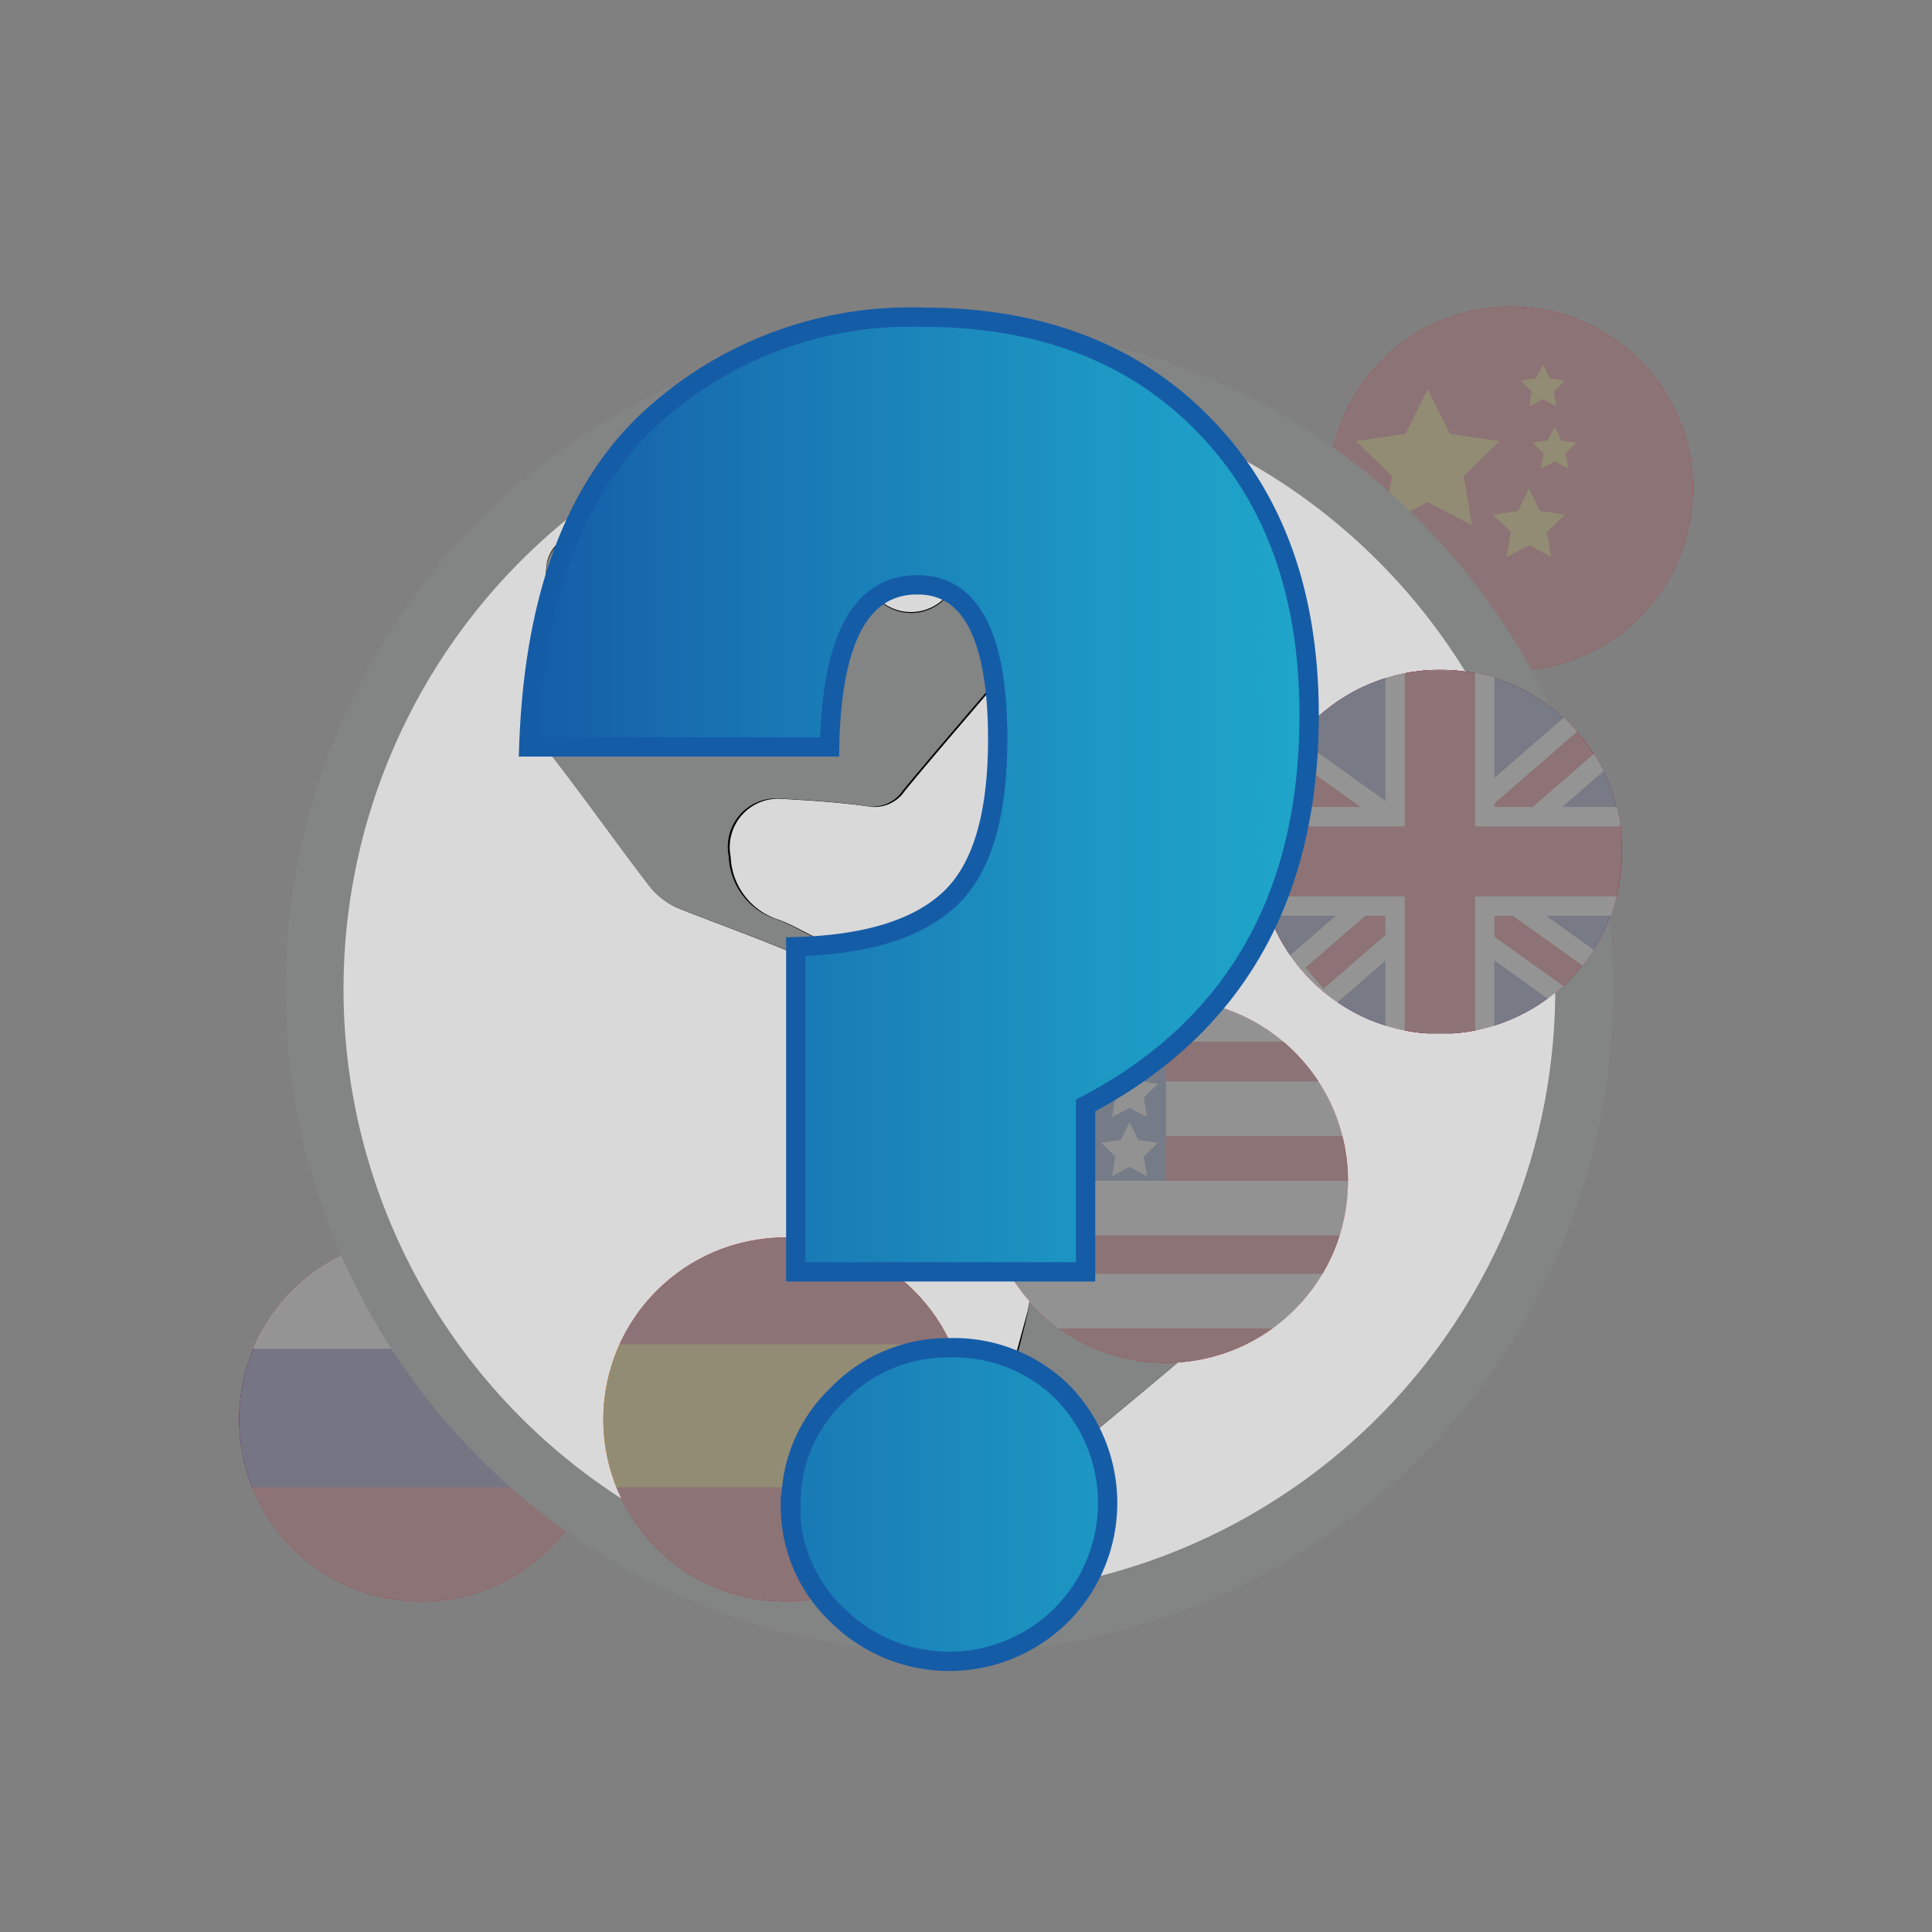
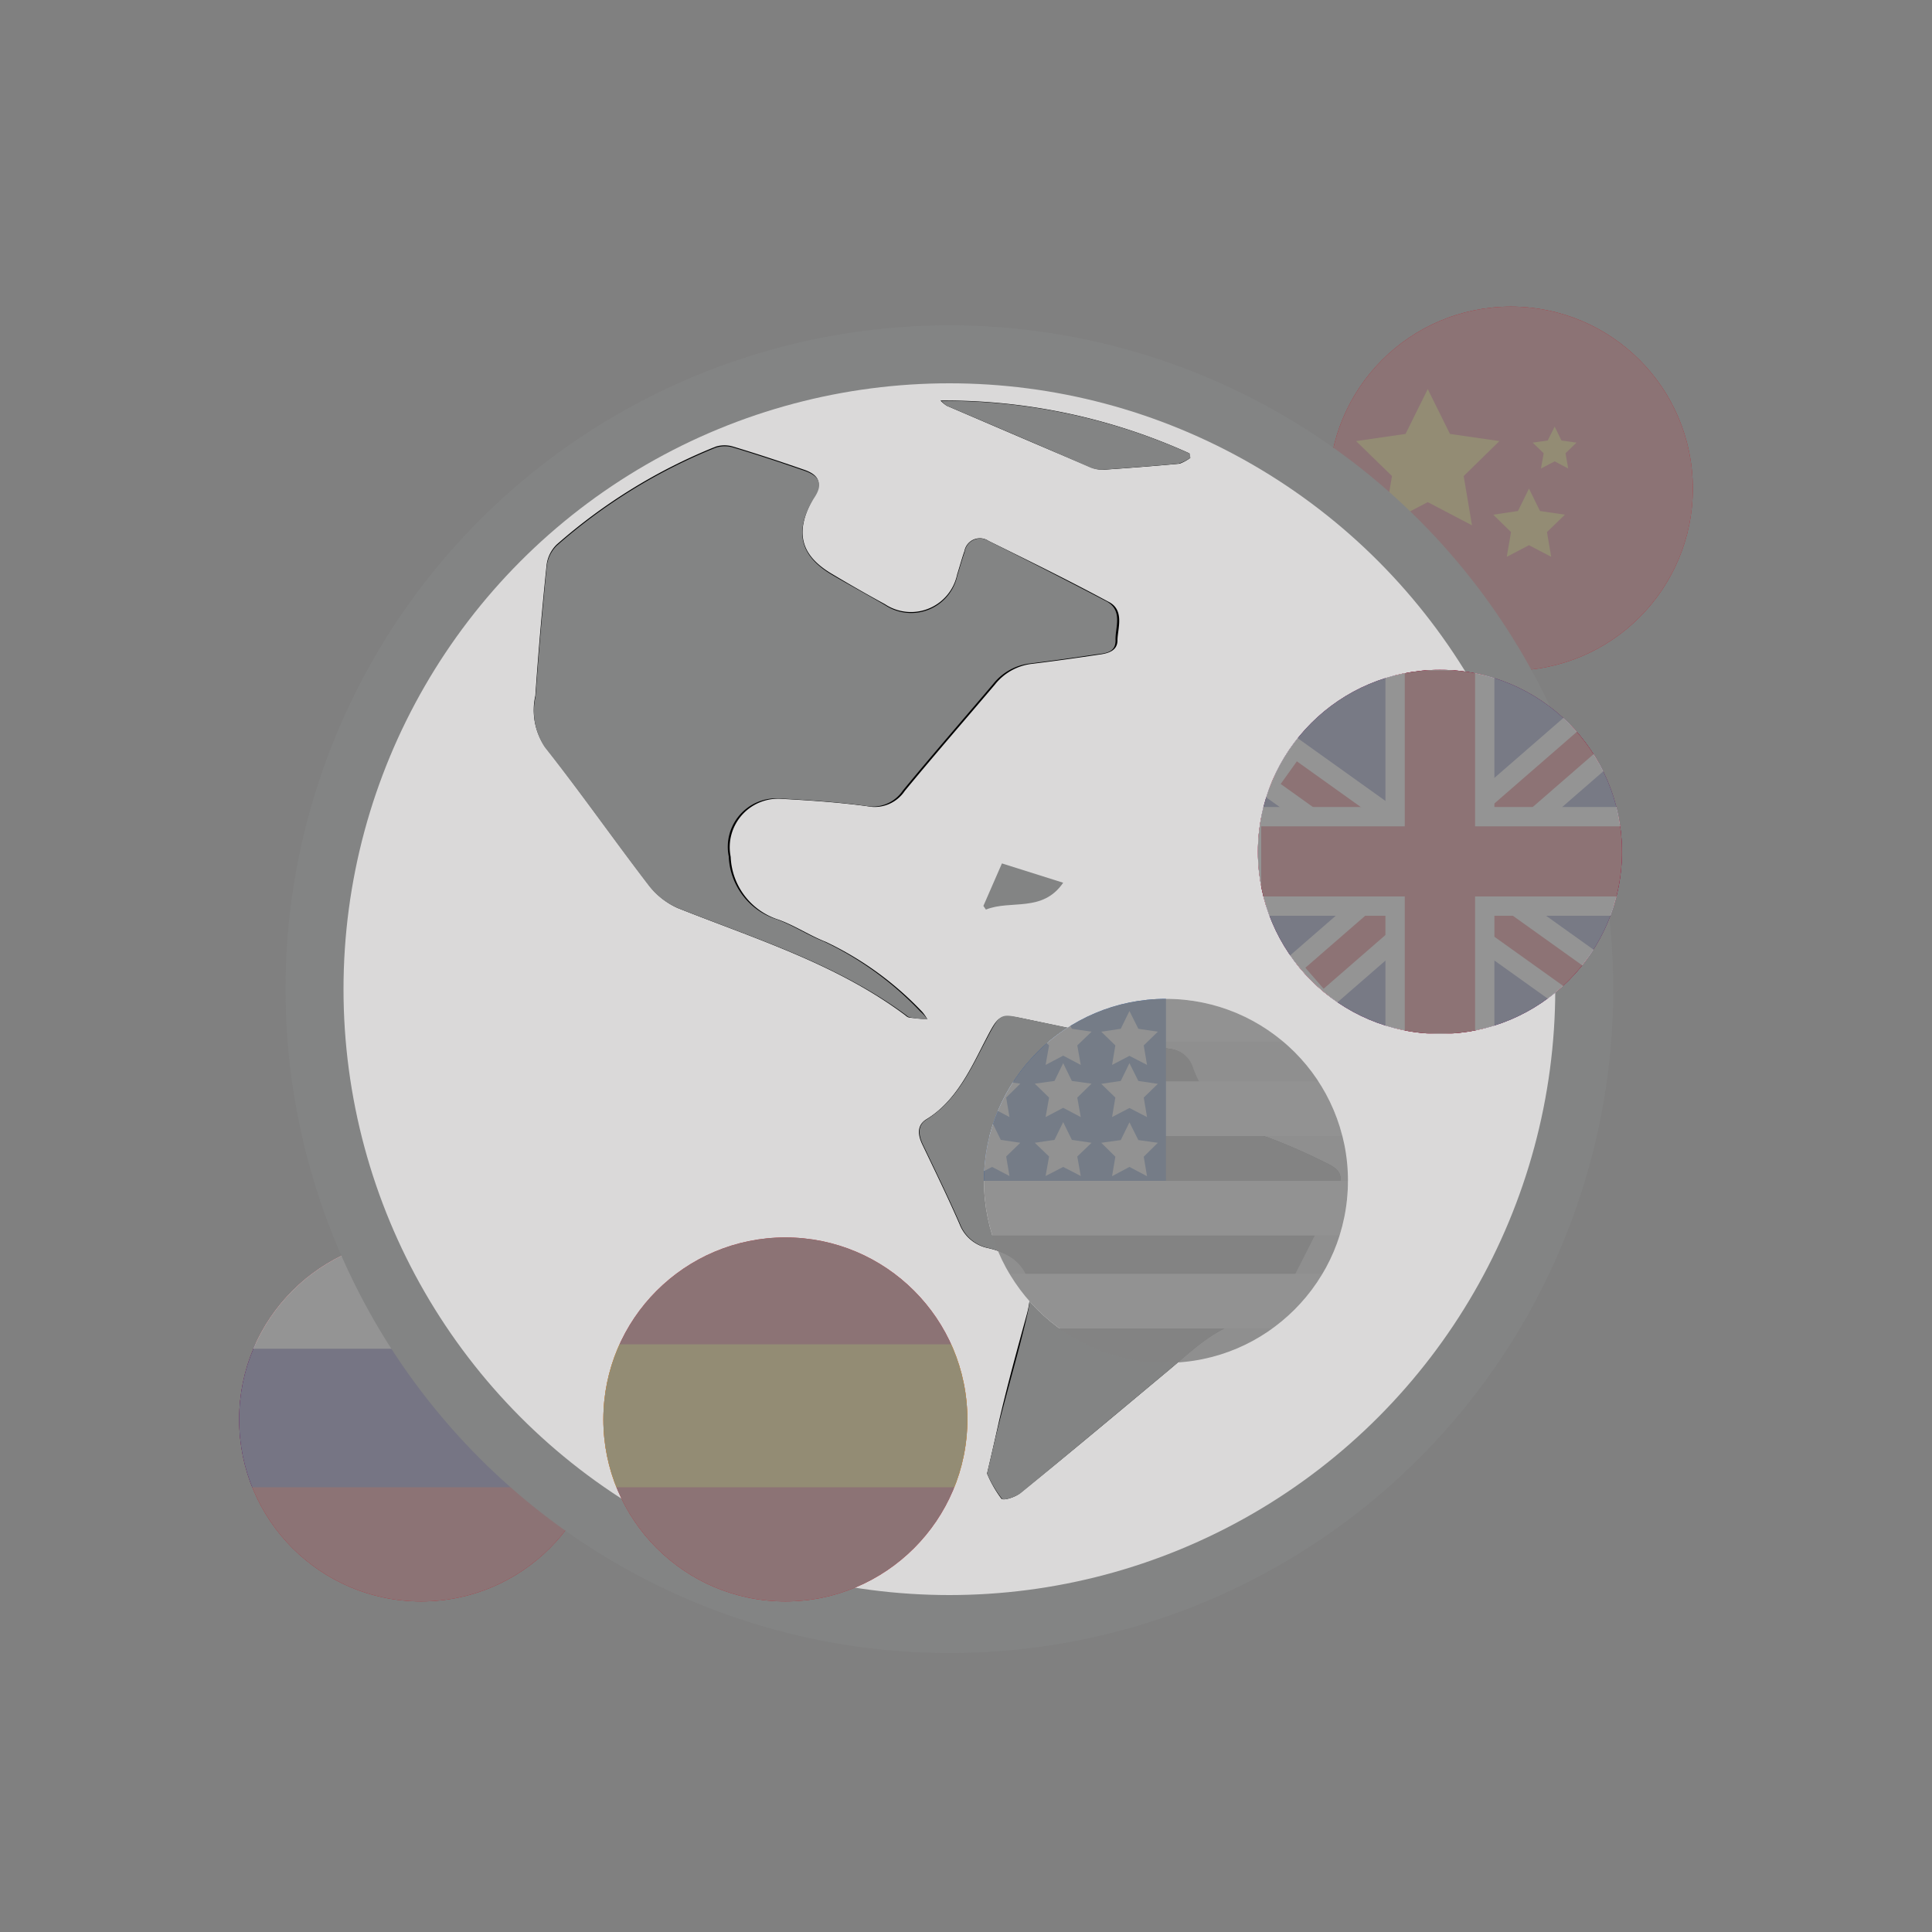
<svg xmlns="http://www.w3.org/2000/svg" id="Capa_1" data-name="Capa 1" viewBox="0 0 100 100">
  <rect x="0" y="0" width="100" height="100" fill="#808080" stroke="none" />
  <defs>
    <style>.cls-1{fill:none;}.cls-2{fill:#313e95;}.cls-3{clip-path:url(#clip-path);}.cls-4{fill:#f1f0f0;}.cls-5{fill:#c5101e;}.cls-6{clip-path:url(#clip-path-2);}.cls-7{fill:#f7c315;}.cls-13,.cls-8{fill:#838484;}.cls-8{opacity:0.86;}.cls-9{clip-path:url(#clip-path-3);}.cls-10{fill:#281c89;}.cls-11{fill:#fff;}.cls-12{fill:#dad9d9;stroke:#838484;stroke-width:3px;}.cls-12,.cls-18,.cls-19{stroke-miterlimit:10;}.cls-14{clip-path:url(#clip-path-4);}.cls-15{clip-path:url(#clip-path-5);}.cls-16{fill:#1c52a2;}.cls-17{clip-path:url(#clip-path-6);}.cls-18{fill:#cb111c;stroke:#fff;}.cls-19{stroke:#155ca7;fill:url(#Degradado_sin_nombre_2);}</style>
    <clipPath id="clip-path">
      <circle class="cls-1" cx="-58.02" cy="61.12" r="9.42" />
    </clipPath>
    <clipPath id="clip-path-2">
      <circle class="cls-1" cx="78.2" cy="25.29" r="9.42" />
    </clipPath>
    <clipPath id="clip-path-3">
      <circle class="cls-1" cx="21.8" cy="73.47" r="9.42" />
    </clipPath>
    <clipPath id="clip-path-4">
      <circle class="cls-1" cx="40.65" cy="73.47" r="9.42" />
    </clipPath>
    <clipPath id="clip-path-5">
      <circle class="cls-1" cx="60.35" cy="61.12" r="9.42" />
    </clipPath>
    <clipPath id="clip-path-6">
      <circle class="cls-2" cx="74.53" cy="44.09" r="9.42" />
    </clipPath>
    <linearGradient id="Degradado_sin_nombre_2" x1="27.37" y1="51.2" x2="67.76" y2="51.2" gradientUnits="userSpaceOnUse">
      <stop offset="0" stop-color="#155ca7" />
      <stop offset="0.32" stop-color="#1978b4" />
      <stop offset="0.76" stop-color="#1d99c4" />
      <stop offset="1" stop-color="#1fa6ca" />
    </linearGradient>
  </defs>
  <title>ICONOS</title>
  <g class="cls-3">
    <polygon class="cls-4" points="-1.46 68.38 -0.32 70.68 2.22 71.05 0.38 72.84 0.82 75.37 -1.46 74.17 -3.73 75.37 -3.29 72.84 -5.13 71.05 -2.59 70.68 -1.46 68.38" />
  </g>
  <circle class="cls-5" cx="78.2" cy="25.29" r="9.42" />
  <g class="cls-6">
    <polygon class="cls-7" points="73.9 20.14 75.05 22.46 77.61 22.83 75.76 24.64 76.19 27.19 73.9 25.99 71.61 27.19 72.05 24.64 70.19 22.83 72.75 22.46 73.9 20.14" />
    <polygon class="cls-7" points="79.14 25.29 79.71 26.45 81 26.64 80.07 27.54 80.29 28.82 79.14 28.22 77.99 28.82 78.21 27.54 77.29 26.64 78.57 26.45 79.14 25.29" />
    <polygon class="cls-7" points="80.47 22.08 80.82 22.8 81.6 22.91 81.03 23.46 81.17 24.25 80.47 23.88 79.76 24.25 79.9 23.46 79.33 22.91 80.11 22.8 80.47 22.08" />
-     <polygon class="cls-7" points="79.86 18.87 80.21 19.58 81 19.7 80.43 20.25 80.56 21.03 79.86 20.66 79.15 21.03 79.29 20.25 78.72 19.7 79.51 19.58 79.86 18.87" />
  </g>
  <circle class="cls-8" cx="78.2" cy="25.29" r="9.42" />
  <circle class="cls-5" cx="21.8" cy="73.47" r="9.42" />
  <g class="cls-9">
    <rect class="cls-10" x="12.05" y="69.58" width="19.78" height="7.4" />
    <rect class="cls-11" x="11.91" y="62.41" width="19.78" height="7.4" />
  </g>
  <circle class="cls-8" cx="21.8" cy="73.47" r="9.42" />
  <polygon class="cls-4" points="41.87 63.7 42.78 65.54 44.81 65.84 43.34 67.27 43.69 69.29 41.87 68.33 40.06 69.29 40.41 67.27 38.94 65.84 40.97 65.54 41.87 63.7" />
  <circle class="cls-12" cx="49.14" cy="51.2" r="32.86" />
  <path d="M48,52.76a2.15,2.15,0,0,0-.26-.38,16.72,16.72,0,0,0-5-3.63c-.84-.33-1.61-.85-2.45-1.15a3.56,3.56,0,0,1-2.47-3.25,2.51,2.51,0,0,1,2.66-3c1.47.08,2.95.18,4.42.38a1.87,1.87,0,0,0,1.93-.79c1.53-1.86,3.11-3.67,4.67-5.51a2.86,2.86,0,0,1,1.92-1.07c1.14-.14,2.28-.3,3.42-.47.46-.06,1-.17,1-.75s.4-1.58-.48-2C55.24,30,53.2,29,51.17,28a.81.81,0,0,0-1.25.52c-.14.4-.25.81-.38,1.22a2.44,2.44,0,0,1-3.74,1.53c-.9-.49-1.79-1-2.68-1.53-1.73-1-2-2.23-1-4,.44-.72.31-1.15-.51-1.43-1.21-.42-2.42-.82-3.65-1.19a1.52,1.52,0,0,0-.92,0,28.62,28.62,0,0,0-8.23,5.07,1.78,1.78,0,0,0-.52,1.08q-.35,3.36-.58,6.74a3.38,3.38,0,0,0,.49,2.63c1.85,2.34,3.56,4.79,5.38,7.16A3.82,3.82,0,0,0,35.08,47c4.05,1.61,8.24,2.9,11.79,5.56a.41.41,0,0,0,.19.11C47.31,52.7,47.56,52.72,48,52.76Z" />
  <path d="M51.09,76.27a6,6,0,0,0,.74,1.3c.11.12.76-.09,1-.31C55.44,75.15,58,73,60.55,70.87c1.44-1.21,2.77-2.57,4.84-2.63.28,0,.65-.38.8-.67,1-2,2-3.93,3-5.91.36-.73.23-1.1-.5-1.44a30.35,30.35,0,0,0-3.1-1.36A5.72,5.72,0,0,1,61.7,55.2a1.38,1.38,0,0,0-1.18-.91c-2.43-.49-4.85-1-7.27-1.51-1.53-.32-1.53-.32-2.25,1.07S49.5,57,47.94,57.94c-.48.3-.44.79-.21,1.28.66,1.38,1.33,2.75,1.94,4.15a2,2,0,0,0,1.47,1.23c1.88.43,2.52,1.57,2,3.46s-1,3.64-1.42,5.45C51.53,74.36,51.34,75.21,51.09,76.27Z" />
  <path d="M61.61,23.7l-.06-.24a30.69,30.69,0,0,0-12.87-2.73A1.76,1.76,0,0,0,49,21c2.5,1.07,5,2.15,7.52,3.21a1.58,1.58,0,0,0,.65.1c1.3-.09,2.6-.19,3.89-.31A2.26,2.26,0,0,0,61.61,23.7Z" />
  <path class="cls-13" d="M48,52.76c-.4,0-.65-.06-.9-.1a.41.41,0,0,1-.19-.11C43.32,49.89,39.13,48.6,35.08,47a3.82,3.82,0,0,1-1.49-1.15c-1.82-2.37-3.53-4.82-5.38-7.16a3.38,3.38,0,0,1-.49-2.63q.24-3.37.58-6.74a1.78,1.78,0,0,1,.52-1.08,28.62,28.62,0,0,1,8.23-5.07,1.52,1.52,0,0,1,.92,0c1.23.37,2.44.77,3.65,1.19.82.28,1,.71.51,1.43-1.05,1.72-.74,3,1,4,.89.52,1.78,1,2.68,1.53a2.44,2.44,0,0,0,3.74-1.53c.13-.41.24-.82.38-1.22A.81.81,0,0,1,51.17,28c2,1,4.07,2.06,6.09,3.12.88.47.46,1.35.48,2s-.5.69-1,.75c-1.14.17-2.28.33-3.42.47a2.86,2.86,0,0,0-1.92,1.07c-1.56,1.84-3.14,3.65-4.67,5.51a1.87,1.87,0,0,1-1.93.79c-1.47-.2-3-.3-4.42-.38a2.51,2.51,0,0,0-2.66,3,3.56,3.56,0,0,0,2.47,3.25c.84.3,1.61.82,2.45,1.15a16.72,16.72,0,0,1,5,3.63A2.15,2.15,0,0,1,48,52.76Z" />
  <path class="cls-13" d="M51.09,76.27c.25-1.06.44-1.91.66-2.76.46-1.81,1-3.63,1.42-5.45s-.15-3-2-3.46a2,2,0,0,1-1.47-1.23c-.61-1.4-1.28-2.77-1.94-4.15-.23-.49-.27-1,.21-1.28,1.56-1,2.26-2.56,3.06-4.09s.72-1.39,2.25-1.07c2.42.5,4.84,1,7.27,1.51a1.38,1.38,0,0,1,1.18.91,5.72,5.72,0,0,0,3.87,3.66,30.35,30.35,0,0,1,3.1,1.36c.73.34.86.71.5,1.44-1,2-2,4-3,5.91-.15.29-.52.66-.8.67-2.07.06-3.4,1.42-4.84,2.63C58,73,55.44,75.15,52.86,77.26c-.27.22-.92.43-1,.31A6,6,0,0,1,51.09,76.27Z" />
  <path class="cls-13" d="M61.61,23.7A2.26,2.26,0,0,1,61,24c-1.29.12-2.59.22-3.89.31a1.58,1.58,0,0,1-.65-.1C54,23.13,51.46,22.05,49,21a1.76,1.76,0,0,1-.28-.25,30.69,30.69,0,0,1,12.87,2.73Z" />
  <path class="cls-13" d="M51.86,44.69l3.17,1c-1.07,1.56-2.71.87-4,1.39l-.13-.19Z" />
  <circle class="cls-5" cx="40.65" cy="73.47" r="9.42" />
  <g class="cls-14">
    <rect class="cls-7" x="30.9" y="69.58" width="19.78" height="7.4" />
  </g>
-   <circle class="cls-5" cx="60.35" cy="61.12" r="9.42" />
  <g class="cls-15">
    <rect class="cls-4" x="50.46" y="61.12" width="19.78" height="2.83" />
    <rect class="cls-4" x="50.46" y="51.09" width="19.78" height="2.83" />
    <rect class="cls-4" x="50.46" y="55.97" width="19.78" height="2.83" />
    <rect class="cls-4" x="50.46" y="65.93" width="19.78" height="2.83" />
    <polygon class="cls-16" points="60.35 51.7 60.35 61.12 49.28 61.12 51 48.65 60.35 51.7" />
    <polygon class="cls-4" points="58.46 58.09 58.92 59.01 59.93 59.15 59.2 59.87 59.37 60.88 58.46 60.4 57.56 60.88 57.73 59.87 57 59.15 58.01 59.01 58.46 58.09" />
    <polygon class="cls-4" points="58.46 55.03 58.92 55.95 59.93 56.1 59.2 56.81 59.37 57.82 58.46 57.35 57.56 57.82 57.73 56.81 57 56.1 58.01 55.95 58.46 55.03" />
    <polygon class="cls-4" points="58.46 52.33 58.92 53.25 59.93 53.4 59.2 54.11 59.37 55.12 58.46 54.65 57.56 55.12 57.73 54.11 57 53.4 58.01 53.25 58.46 52.33" />
    <polygon class="cls-4" points="55.03 58.08 55.48 59 56.5 59.15 55.76 59.86 55.94 60.87 55.03 60.4 54.12 60.87 54.3 59.86 53.56 59.15 54.58 59 55.03 58.08" />
    <polygon class="cls-4" points="55.03 55.03 55.48 55.95 56.5 56.09 55.76 56.81 55.94 57.82 55.03 57.34 54.12 57.82 54.3 56.81 53.56 56.09 54.58 55.95 55.03 55.03" />
    <polygon class="cls-4" points="55.03 52.33 55.48 53.25 56.5 53.4 55.76 54.11 55.94 55.12 55.03 54.64 54.12 55.12 54.3 54.11 53.56 53.4 54.58 53.25 55.03 52.33" />
    <polygon class="cls-4" points="51.35 58.08 51.8 59 52.81 59.15 52.08 59.86 52.25 60.87 51.35 60.4 50.44 60.87 50.61 59.86 49.88 59.15 50.89 59 51.35 58.08" />
    <polygon class="cls-4" points="51.35 55.03 51.8 55.95 52.81 56.09 52.08 56.81 52.25 57.82 51.35 57.34 50.44 57.82 50.61 56.81 49.88 56.09 50.89 55.95 51.35 55.03" />
    <polygon class="cls-4" points="51.35 52.33 51.8 53.25 52.81 53.4 52.08 54.11 52.25 55.12 51.35 54.64 50.44 55.12 50.61 54.11 49.88 53.4 50.89 53.25 51.35 52.33" />
  </g>
  <circle class="cls-5" cx="74.53" cy="44.09" r="9.42" />
  <circle class="cls-2" cx="74.53" cy="44.09" r="9.42" />
  <g class="cls-17">
    <rect class="cls-18" x="65.24" y="43.26" width="19.78" height="2.44" transform="translate(-10.76 60.18) rotate(-40.99)" />
    <rect class="cls-18" x="64.45" y="44.23" width="19.78" height="2.44" transform="translate(108.39 125.66) rotate(-144.44)" />
    <polygon class="cls-18" points="84.56 42.27 76.85 42.27 76.85 34.2 72.21 34.2 72.21 42.27 64.78 42.27 64.78 46.9 72.21 46.9 72.21 53.98 76.85 53.98 76.85 46.9 84.56 46.9 84.56 42.27" />
  </g>
  <circle class="cls-8" cx="40.65" cy="73.47" r="9.42" />
  <circle class="cls-8" cx="60.35" cy="61.12" r="9.42" />
  <circle class="cls-8" cx="74.53" cy="44.09" r="9.42" />
-   <path class="cls-19" d="M42.94,38.66H27.37q.39-11.31,6.05-16.78a19.88,19.88,0,0,1,14.37-5.46q9.09,0,14.53,5.58t5.44,15q0,14.15-11.57,20.22v8.61h-15V49q5.53-.15,8-2.5c1.64-1.56,2.45-4.31,2.45-8.23q0-8-4.15-8Q43.1,30.26,42.94,38.66Zm-2,39.21a7.75,7.75,0,0,1,2.43-5.71,7.92,7.92,0,0,1,5.78-2.4A8,8,0,0,1,55,72.06a8.22,8.22,0,0,1-.07,11.54,8.22,8.22,0,0,1-11.59,0A7.75,7.75,0,0,1,40.91,77.87Z" />
</svg>